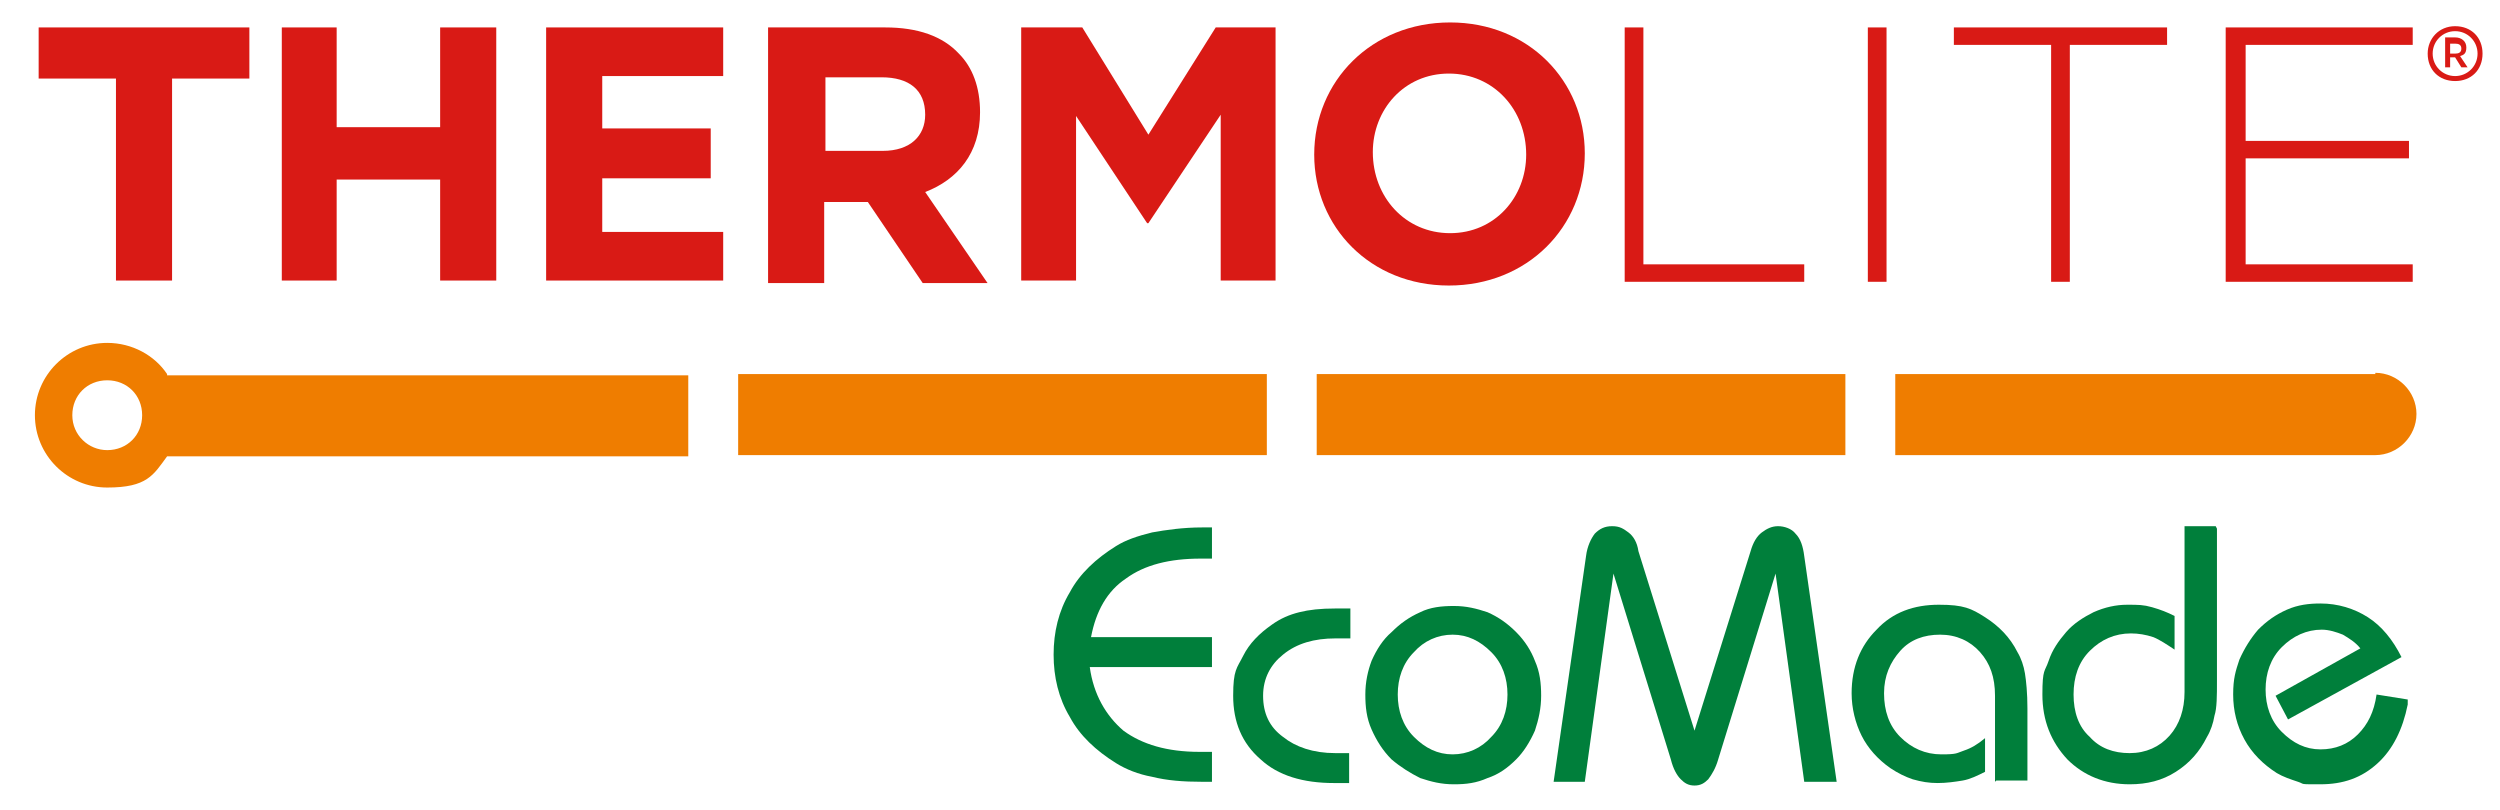
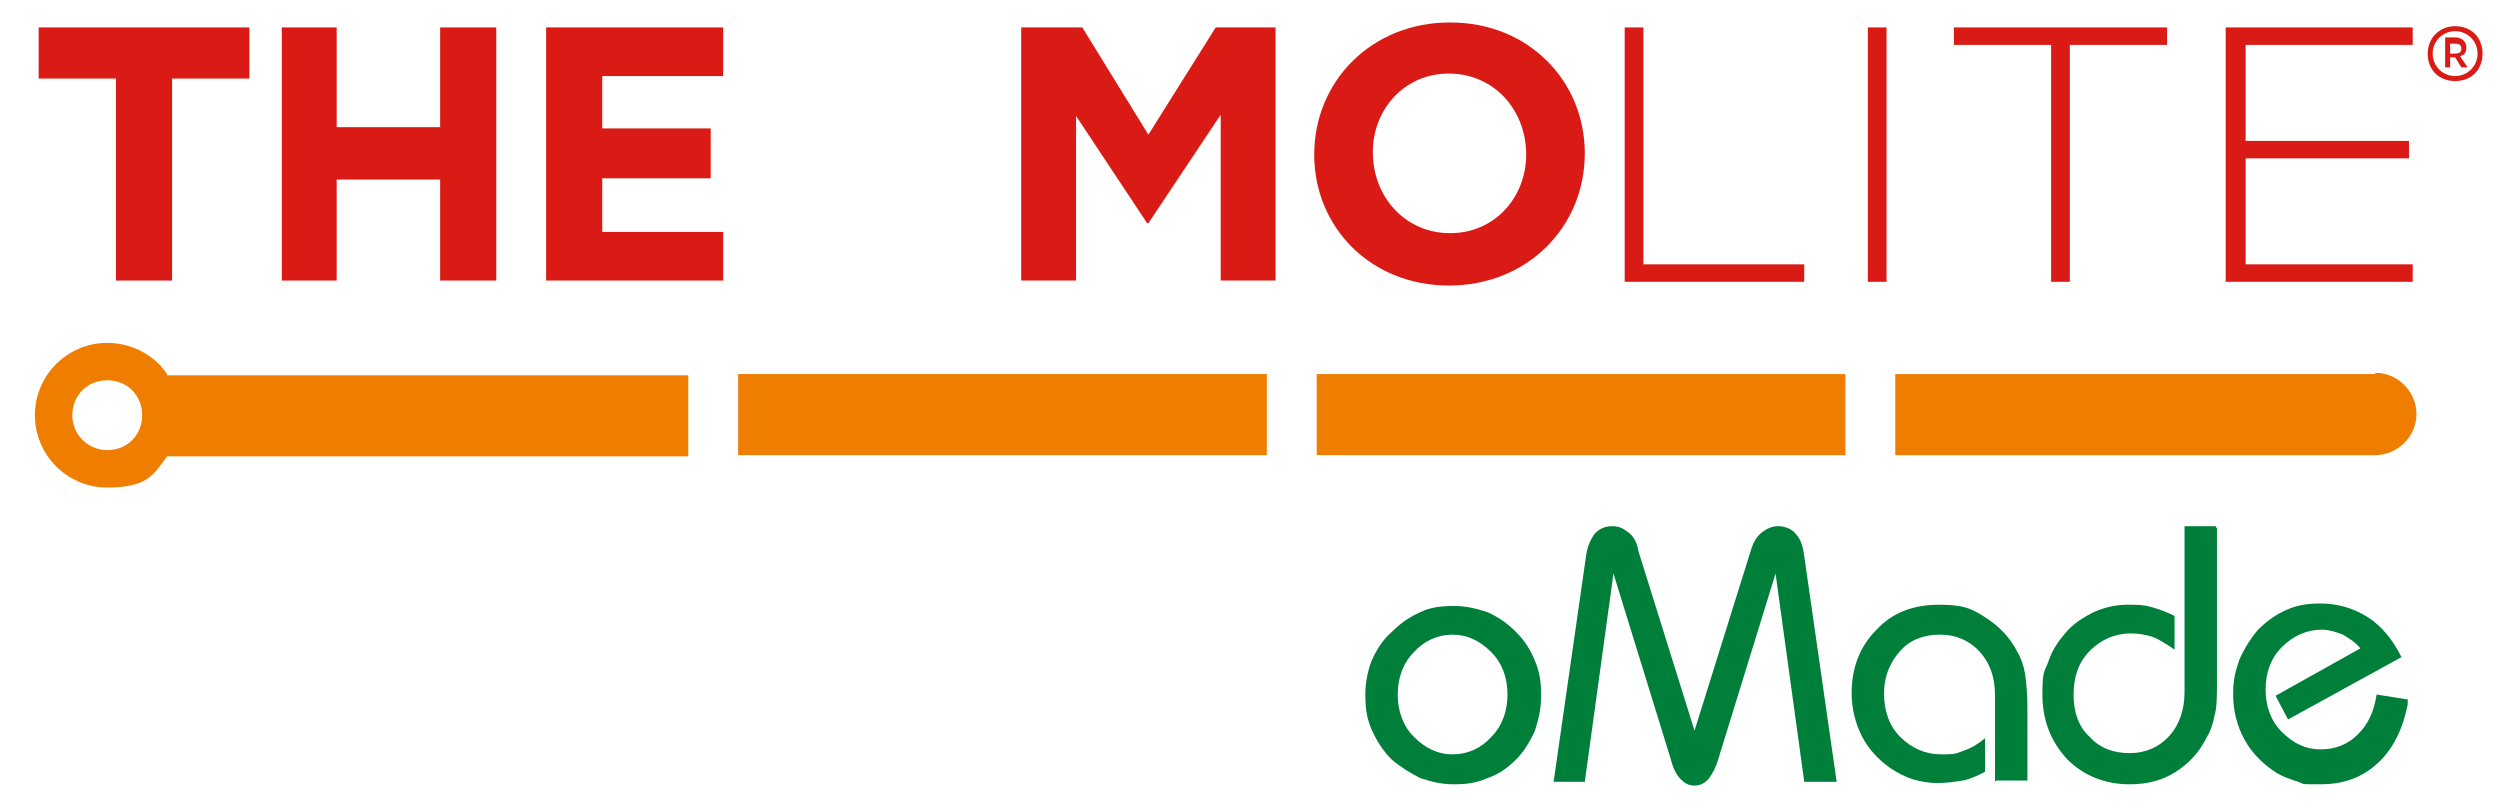
<svg xmlns="http://www.w3.org/2000/svg" id="Capa_1" viewBox="0 0 200.5 65">
  <defs>
    <style>      .st0 {        clip-path: url(#clippath-6);      }      .st1 {        clip-path: url(#clippath-7);      }      .st2 {        clip-path: url(#clippath-4);      }      .st3 {        fill: none;      }      .st4 {        clip-path: url(#clippath-1);      }      .st5 {        clip-path: url(#clippath-5);      }      .st6 {        clip-path: url(#clippath-3);      }      .st7 {        fill: #d91a15;      }      .st8 {        clip-path: url(#clippath-2);      }      .st9 {        fill: #007f3b;      }      .st10 {        clip-path: url(#clippath);      }      .st11 {        fill: #ef7d00;      }    </style>
    <clipPath id="clippath">
-       <path class="st3" d="M5.8,33.3c0-1.5,1.2-2.8,2.8-2.8s2.8,1.2,2.8,2.8-1.2,2.8-2.8,2.8-2.8-1.2-2.8-2.8M2.8,33.3c0,3.2,2.6,5.8,5.8,5.8s3.7-1,4.8-2.5h41.8v-6.5H13.4c-1-1.5-2.8-2.5-4.8-2.5-3.2,0-5.8,2.6-5.8,5.8" />
-     </clipPath>
+       </clipPath>
    <clipPath id="clippath-1">
      <rect class="st3" x="1.7" y="26.6" width="54.7" height="13.7" />
    </clipPath>
    <clipPath id="clippath-2">
      <rect class="st3" x="59.2" y="30" width="42.4" height="6.5" />
    </clipPath>
    <clipPath id="clippath-3">
      <rect class="st3" x="58.1" y="29" width="44.6" height="8.3" />
    </clipPath>
    <clipPath id="clippath-4">
      <rect class="st3" x="105.6" y="30" width="42.4" height="6.5" />
    </clipPath>
    <clipPath id="clippath-5">
      <rect class="st3" x="104.5" y="29" width="44.6" height="8.3" />
    </clipPath>
    <clipPath id="clippath-6">
      <path class="st3" d="M152,30v6.5h38.5c1.8,0,3.3-1.5,3.3-3.3s-1.5-3.3-3.3-3.3h-38.5Z" />
    </clipPath>
    <clipPath id="clippath-7">
      <rect class="st3" x="151.4" y="29" width="43.4" height="8.3" />
    </clipPath>
  </defs>
  <path class="st7" d="M196.9,4.3c.3,0,.5-.1.5-.4s-.2-.4-.5-.4h-.4v.8h.4ZM196.9,4.6h-.4v.8h-.4v-2.4h.8c.5,0,.9.3.9.8s-.2.6-.5.7l.6.9h-.5l-.5-.8ZM198.7,4.3c0-1-.8-1.8-1.8-1.8s-1.8.8-1.8,1.8.8,1.8,1.8,1.8,1.8-.8,1.8-1.8M194.7,4.3c0-1.2.9-2.2,2.2-2.2s2.2.9,2.2,2.2-.9,2.2-2.2,2.2-2.2-.9-2.2-2.2" />
  <path class="st11" d="M8.6,36.1c-1.5,0-2.8-1.2-2.8-2.8s1.2-2.8,2.8-2.8,2.8,1.2,2.8,2.8-1.2,2.8-2.8,2.8M13.4,30c-1-1.5-2.8-2.5-4.8-2.5-3.2,0-5.8,2.6-5.8,5.8s2.6,5.8,5.8,5.8,3.7-1,4.8-2.5h41.8v-6.5H13.4Z" />
  <rect class="st11" x="59.2" y="30" width="42.4" height="6.5" />
  <rect class="st11" x="105.6" y="30" width="42.4" height="6.5" />
  <path class="st11" d="M190.5,30h-38.5v6.5h38.5c1.8,0,3.3-1.5,3.3-3.3s-1.5-3.3-3.3-3.3" />
  <g class="st10">
    <g class="st4">
      <image width="92" height="23" transform="translate(1.7 40.3) scale(.6 -.6)" />
    </g>
  </g>
  <g class="st8">
    <g class="st6">
      <image width="75" height="14" transform="translate(58.1 37.3) scale(.6 -.6)" />
    </g>
  </g>
  <g class="st2">
    <g class="st5">
      <image width="75" height="14" transform="translate(104.5 37.3) scale(.6 -.6)" />
    </g>
  </g>
  <g class="st0">
    <g class="st1">
      <image width="73" height="14" transform="translate(151.4 37.3) scale(.6 -.6)" />
    </g>
  </g>
  <polygon class="st7" points="130.3 22.6 130.3 2.2 131.8 2.2 131.8 21.2 144.7 21.2 144.7 22.6 130.3 22.6" />
  <rect class="st7" x="149.8" y="2.2" width="1.5" height="20.4" />
  <polygon class="st7" points="166 3.6 166 22.6 164.5 22.6 164.5 3.6 156.7 3.6 156.7 2.2 173.8 2.2 173.8 3.6 166 3.6" />
  <polygon class="st7" points="193.5 21.2 180.1 21.2 180.1 12.7 193.2 12.7 193.2 11.3 180.1 11.3 180.1 3.6 193.5 3.6 193.5 2.2 178.5 2.2 178.5 22.6 193.5 22.6 193.5 21.2" />
  <polygon class="st7" points="9.3 6.3 3.1 6.3 3.1 2.2 20 2.2 20 6.3 13.8 6.3 13.8 22.5 9.3 22.5 9.3 6.3" />
  <polygon class="st7" points="22.6 2.2 27 2.2 27 10.2 35.3 10.2 35.3 2.2 39.8 2.2 39.8 22.5 35.3 22.5 35.3 14.4 27 14.4 27 22.5 22.6 22.5 22.6 2.2" />
-   <path class="st7" d="M70.8,12.1c2.2,0,3.4-1.2,3.4-2.9h0c0-2-1.3-3-3.5-3h-4.5v5.9h4.5ZM61.7,2.2h9.3c2.6,0,4.6.7,5.9,2.1,1.1,1.1,1.7,2.7,1.7,4.7h0c0,3.3-1.8,5.4-4.4,6.4l5,7.3h-5.2l-4.4-6.5h-3.5v6.5h-4.5V2.2Z" />
  <polygon class="st7" points="81.9 2.2 86.8 2.2 92.1 10.8 97.5 2.2 102.3 2.2 102.3 22.5 97.9 22.5 97.9 9.2 92.1 17.9 92 17.9 86.3 9.3 86.3 22.5 81.9 22.5 81.9 2.2" />
  <path class="st7" d="M122.4,12.4h0c0-3.6-2.6-6.5-6.2-6.5s-6.1,2.9-6.1,6.3h0c0,3.6,2.6,6.5,6.2,6.5s6.1-2.9,6.1-6.3M105.4,12.4h0c0-5.9,4.6-10.6,10.9-10.6s10.8,4.7,10.8,10.5h0c0,5.9-4.6,10.6-10.9,10.6s-10.8-4.7-10.8-10.5" />
  <polygon class="st7" points="58 18.6 48.3 18.6 48.3 14.3 57 14.3 57 10.3 48.3 10.3 48.3 6.1 58 6.1 58 2.2 43.8 2.2 43.8 22.5 58 22.5 58 18.6" />
-   <path class="st9" d="M97.2,44.8h-.4c-.1,0-.3,0-.5,0-2.5,0-4.5.5-6,1.6-1.5,1-2.4,2.6-2.8,4.7h9.7v2.4h-9.8c.3,2.2,1.3,3.9,2.7,5.1,1.5,1.1,3.5,1.7,6.1,1.7s.5,0,.6,0h.4s0,2.4,0,2.4h-.8c-1.5,0-2.8-.1-4-.4-1.1-.2-2.1-.6-2.9-1.1-1.6-1-2.9-2.2-3.7-3.7-.9-1.5-1.3-3.2-1.3-5s.4-3.5,1.3-5c.8-1.5,2.1-2.7,3.7-3.7.8-.5,1.7-.8,2.9-1.1,1.1-.2,2.5-.4,4-.4h.8v2.4Z" />
-   <path class="st9" d="M108.2,51.2h-1.1c-1.7,0-3.1.4-4.2,1.3-1,.8-1.6,1.9-1.6,3.3s.5,2.5,1.6,3.3c1,.8,2.4,1.3,4.2,1.3h1.1v2.4h-1.2c-2.5,0-4.5-.6-5.9-1.9-1.5-1.3-2.2-3-2.2-5.1s.3-2.2.8-3.2c.5-1,1.3-1.8,2.3-2.5.7-.5,1.4-.8,2.2-1,.8-.2,1.7-.3,2.9-.3h1.2v2.4Z" />
  <path class="st9" d="M109.5,55.7c0-1,.2-1.9.5-2.7.4-.9.9-1.7,1.6-2.3.7-.7,1.4-1.2,2.3-1.6.8-.4,1.7-.5,2.7-.5s1.8.2,2.7.5c.9.4,1.6.9,2.3,1.6.7.7,1.2,1.5,1.5,2.3.4.9.5,1.8.5,2.8s-.2,1.9-.5,2.8c-.4.9-.9,1.7-1.5,2.3-.7.7-1.4,1.2-2.3,1.5-.9.4-1.7.5-2.7.5s-1.8-.2-2.7-.5c-.8-.4-1.6-.9-2.3-1.5-.7-.7-1.2-1.5-1.6-2.4-.4-.9-.5-1.8-.5-2.8M112.1,55.7c0,1.3.4,2.5,1.3,3.4.9.9,1.9,1.4,3.1,1.4s2.3-.5,3.1-1.4c.9-.9,1.3-2.1,1.3-3.4s-.4-2.5-1.3-3.4c-.9-.9-1.9-1.4-3.1-1.4s-2.3.5-3.1,1.4c-.9.9-1.3,2.1-1.3,3.4" />
  <path class="st9" d="M124.6,62.7l2.6-18.1c.1-.8.4-1.4.7-1.8.4-.4.8-.6,1.4-.6s.9.2,1.3.5.7.8.8,1.5l4.5,14.4,4.5-14.4c.2-.7.5-1.2.9-1.5s.8-.5,1.3-.5,1.1.2,1.4.6c.4.4.6,1,.7,1.8l2.6,18.1h-2.6l-2.3-16.7-4.6,14.9c-.2.7-.5,1.2-.8,1.6-.3.3-.6.5-1.1.5s-.8-.2-1.1-.5c-.3-.3-.6-.8-.8-1.6l-4.6-14.9-2.3,16.7h-2.6Z" />
  <path class="st9" d="M160,62.7v-6.9c0-1.5-.4-2.6-1.2-3.5-.8-.9-1.9-1.4-3.2-1.4s-2.4.4-3.2,1.3c-.8.9-1.3,2-1.3,3.4s.4,2.6,1.3,3.5c.9.9,2,1.4,3.3,1.4s1.2-.1,1.8-.3c.6-.2,1.1-.5,1.7-1v2.7c-.6.3-1.2.6-1.8.7s-1.3.2-2,.2-1.3-.1-2-.3c-.6-.2-1.2-.5-1.8-.9-1-.7-1.8-1.6-2.3-2.6-.5-1-.8-2.2-.8-3.4,0-2.1.7-3.8,2-5.1,1.3-1.4,3-2,5-2s2.6.3,3.7,1c1.1.7,2,1.6,2.6,2.8.3.5.5,1.1.6,1.7.1.6.2,1.6.2,2.8v5.8h-2.5Z" />
  <path class="st9" d="M177.8,42.4v12.2c0,1.2,0,2.2-.2,2.8-.1.6-.3,1.2-.6,1.7-.6,1.2-1.4,2.1-2.5,2.8-1.1.7-2.3,1-3.7,1-2,0-3.7-.7-5-2-1.3-1.4-2-3.1-2-5.2s.2-1.8.5-2.7c.3-.9.8-1.6,1.4-2.3.6-.7,1.4-1.2,2.2-1.6.9-.4,1.8-.6,2.7-.6s1.3,0,2,.2,1.2.4,1.8.7v2.7c-.6-.4-1.2-.8-1.7-1-.6-.2-1.2-.3-1.8-.3-1.3,0-2.4.5-3.3,1.4-.9.9-1.3,2.1-1.3,3.5s.4,2.6,1.3,3.4c.8.9,1.9,1.3,3.2,1.3s2.4-.5,3.2-1.4c.8-.9,1.2-2.1,1.2-3.5v-13.3h2.5Z" />
  <path class="st9" d="M193.1,56.5c-.4,2-1.2,3.6-2.4,4.7-1.3,1.2-2.8,1.7-4.6,1.7s-1.2,0-1.8-.2c-.6-.2-1.2-.4-1.7-.7-1.1-.7-2-1.6-2.6-2.7-.6-1.1-.9-2.3-.9-3.6s.2-1.9.5-2.8c.4-.9.9-1.7,1.5-2.4.7-.7,1.4-1.2,2.3-1.6.9-.4,1.8-.5,2.7-.5,1.4,0,2.7.4,3.8,1.1,1.1.7,2,1.8,2.7,3.2l-9.1,5-1-1.9,6.8-3.8c-.4-.5-.9-.8-1.4-1.1-.5-.2-1.1-.4-1.7-.4-1.2,0-2.3.5-3.2,1.4-.9.9-1.3,2.1-1.3,3.4s.4,2.5,1.3,3.4c.9.9,1.9,1.4,3.1,1.4s2.2-.4,3-1.2,1.3-1.8,1.5-3.2l2.5.4Z" />
</svg>